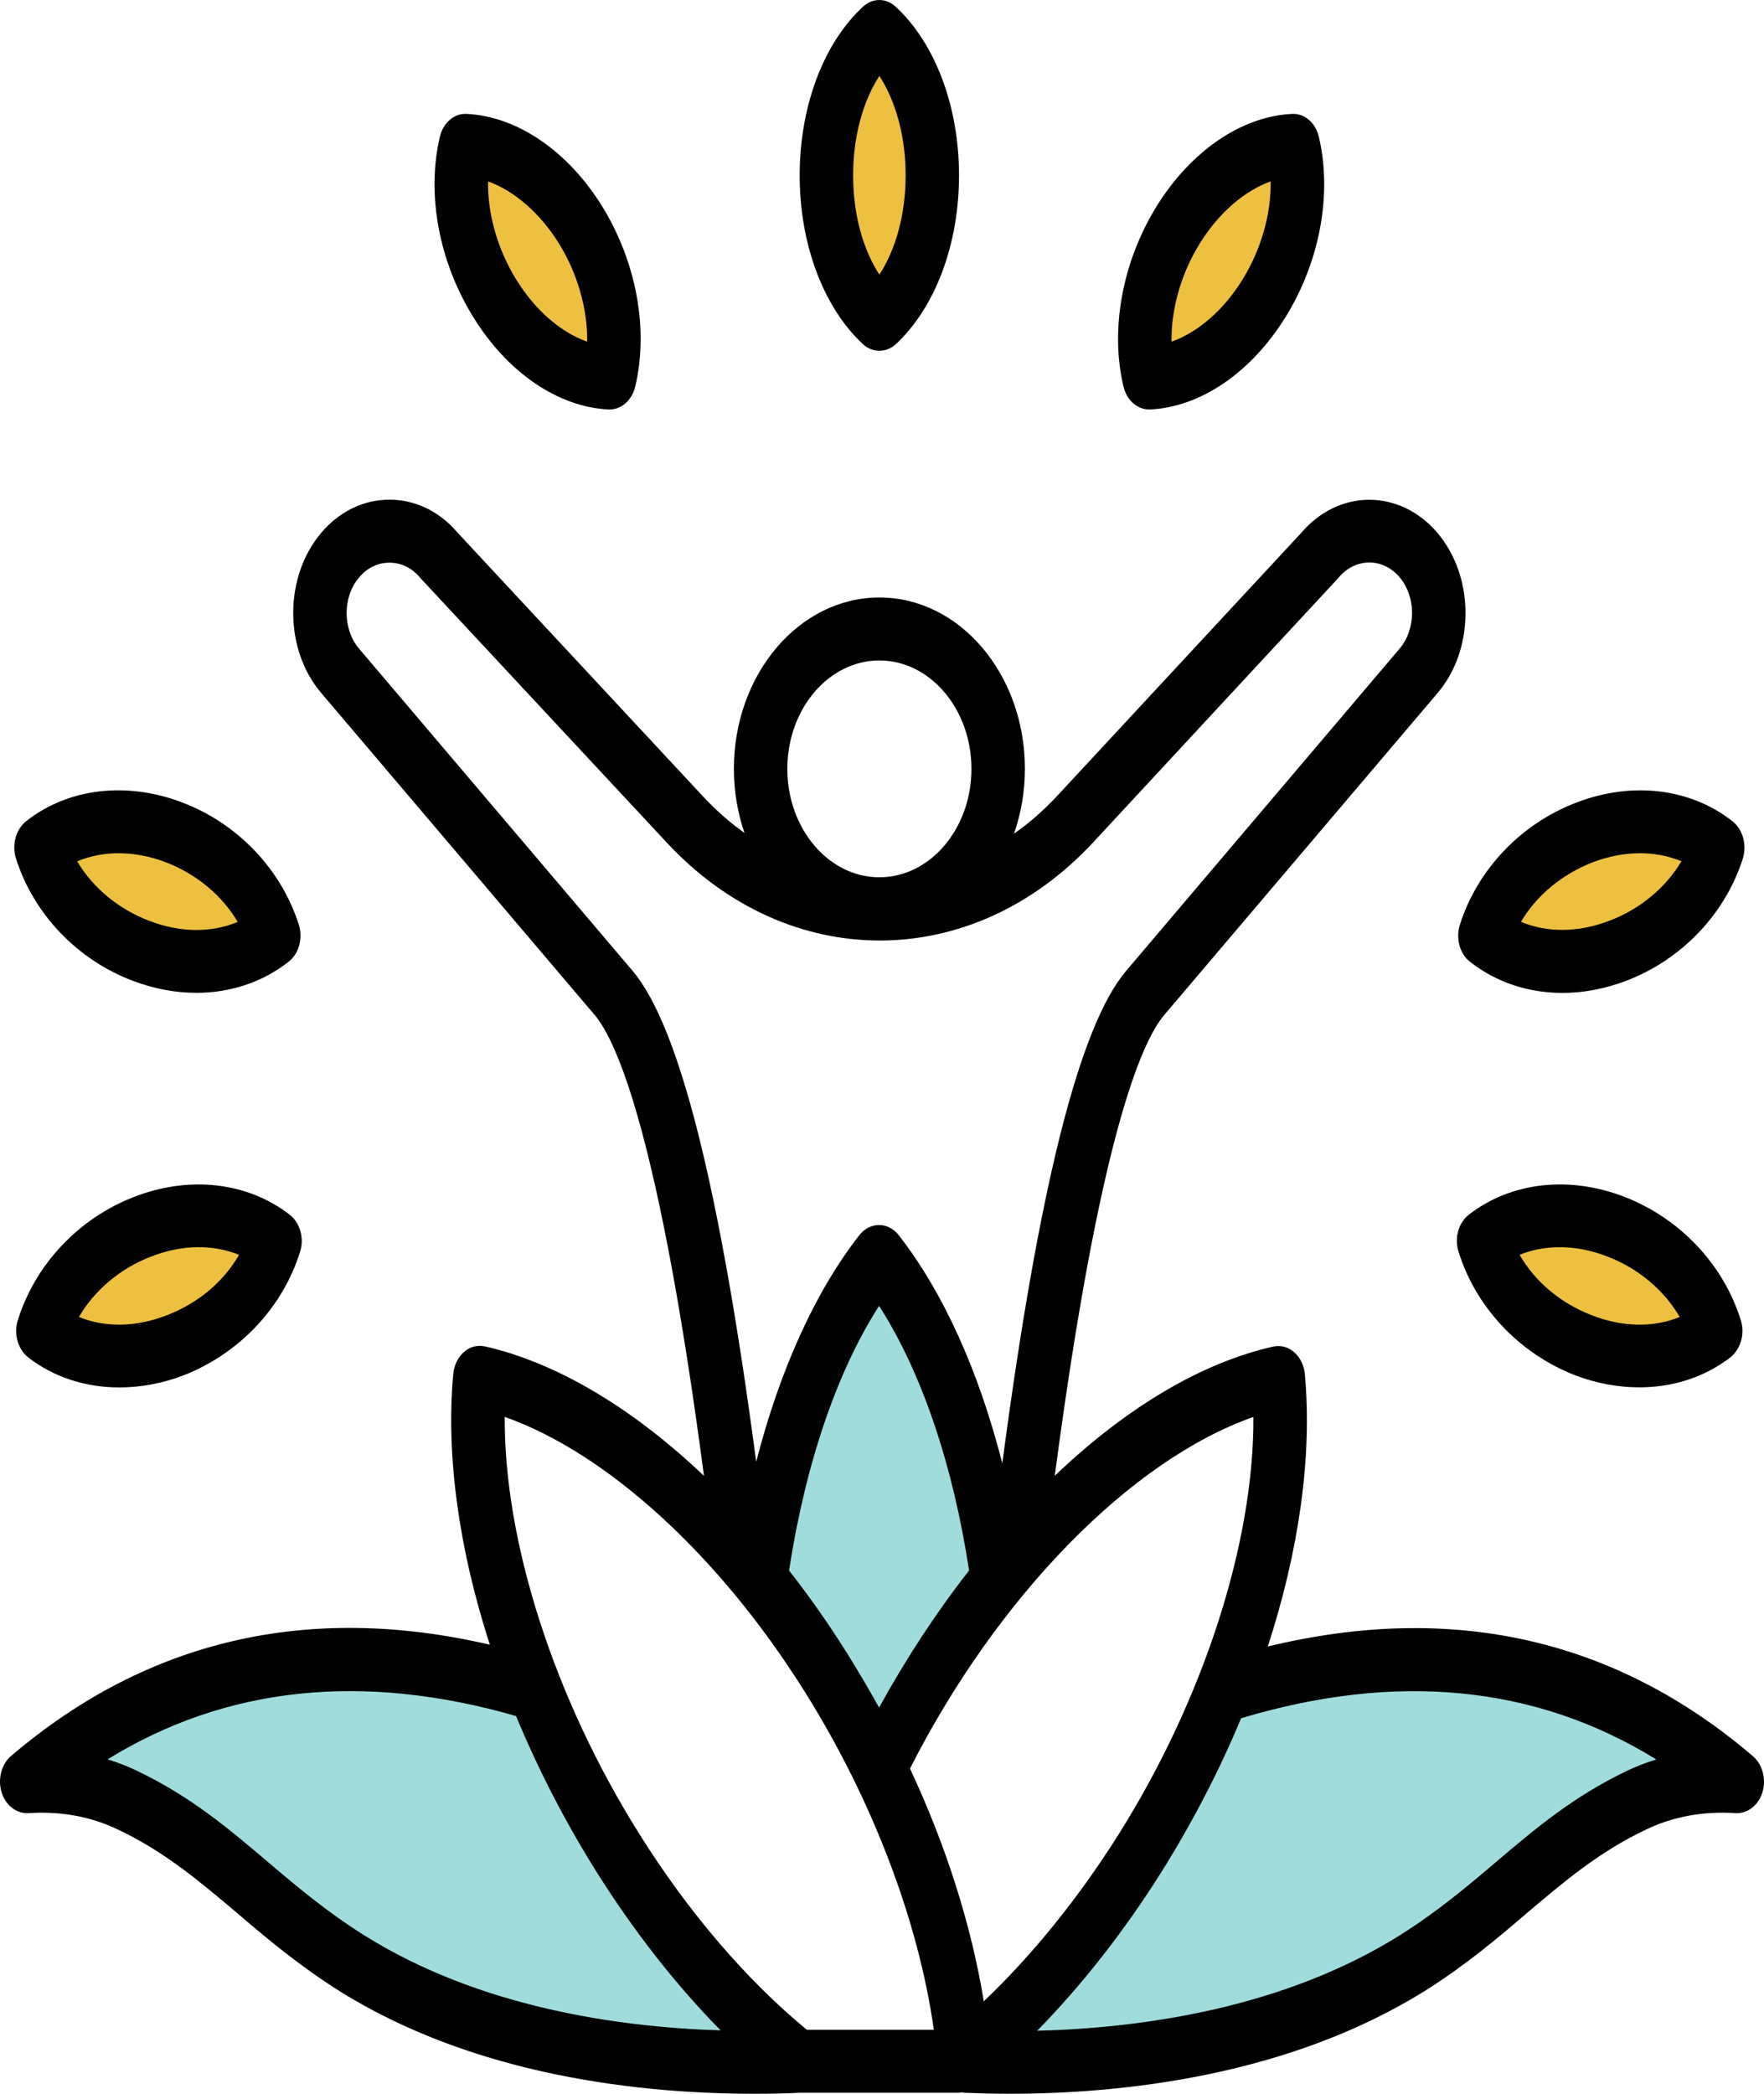
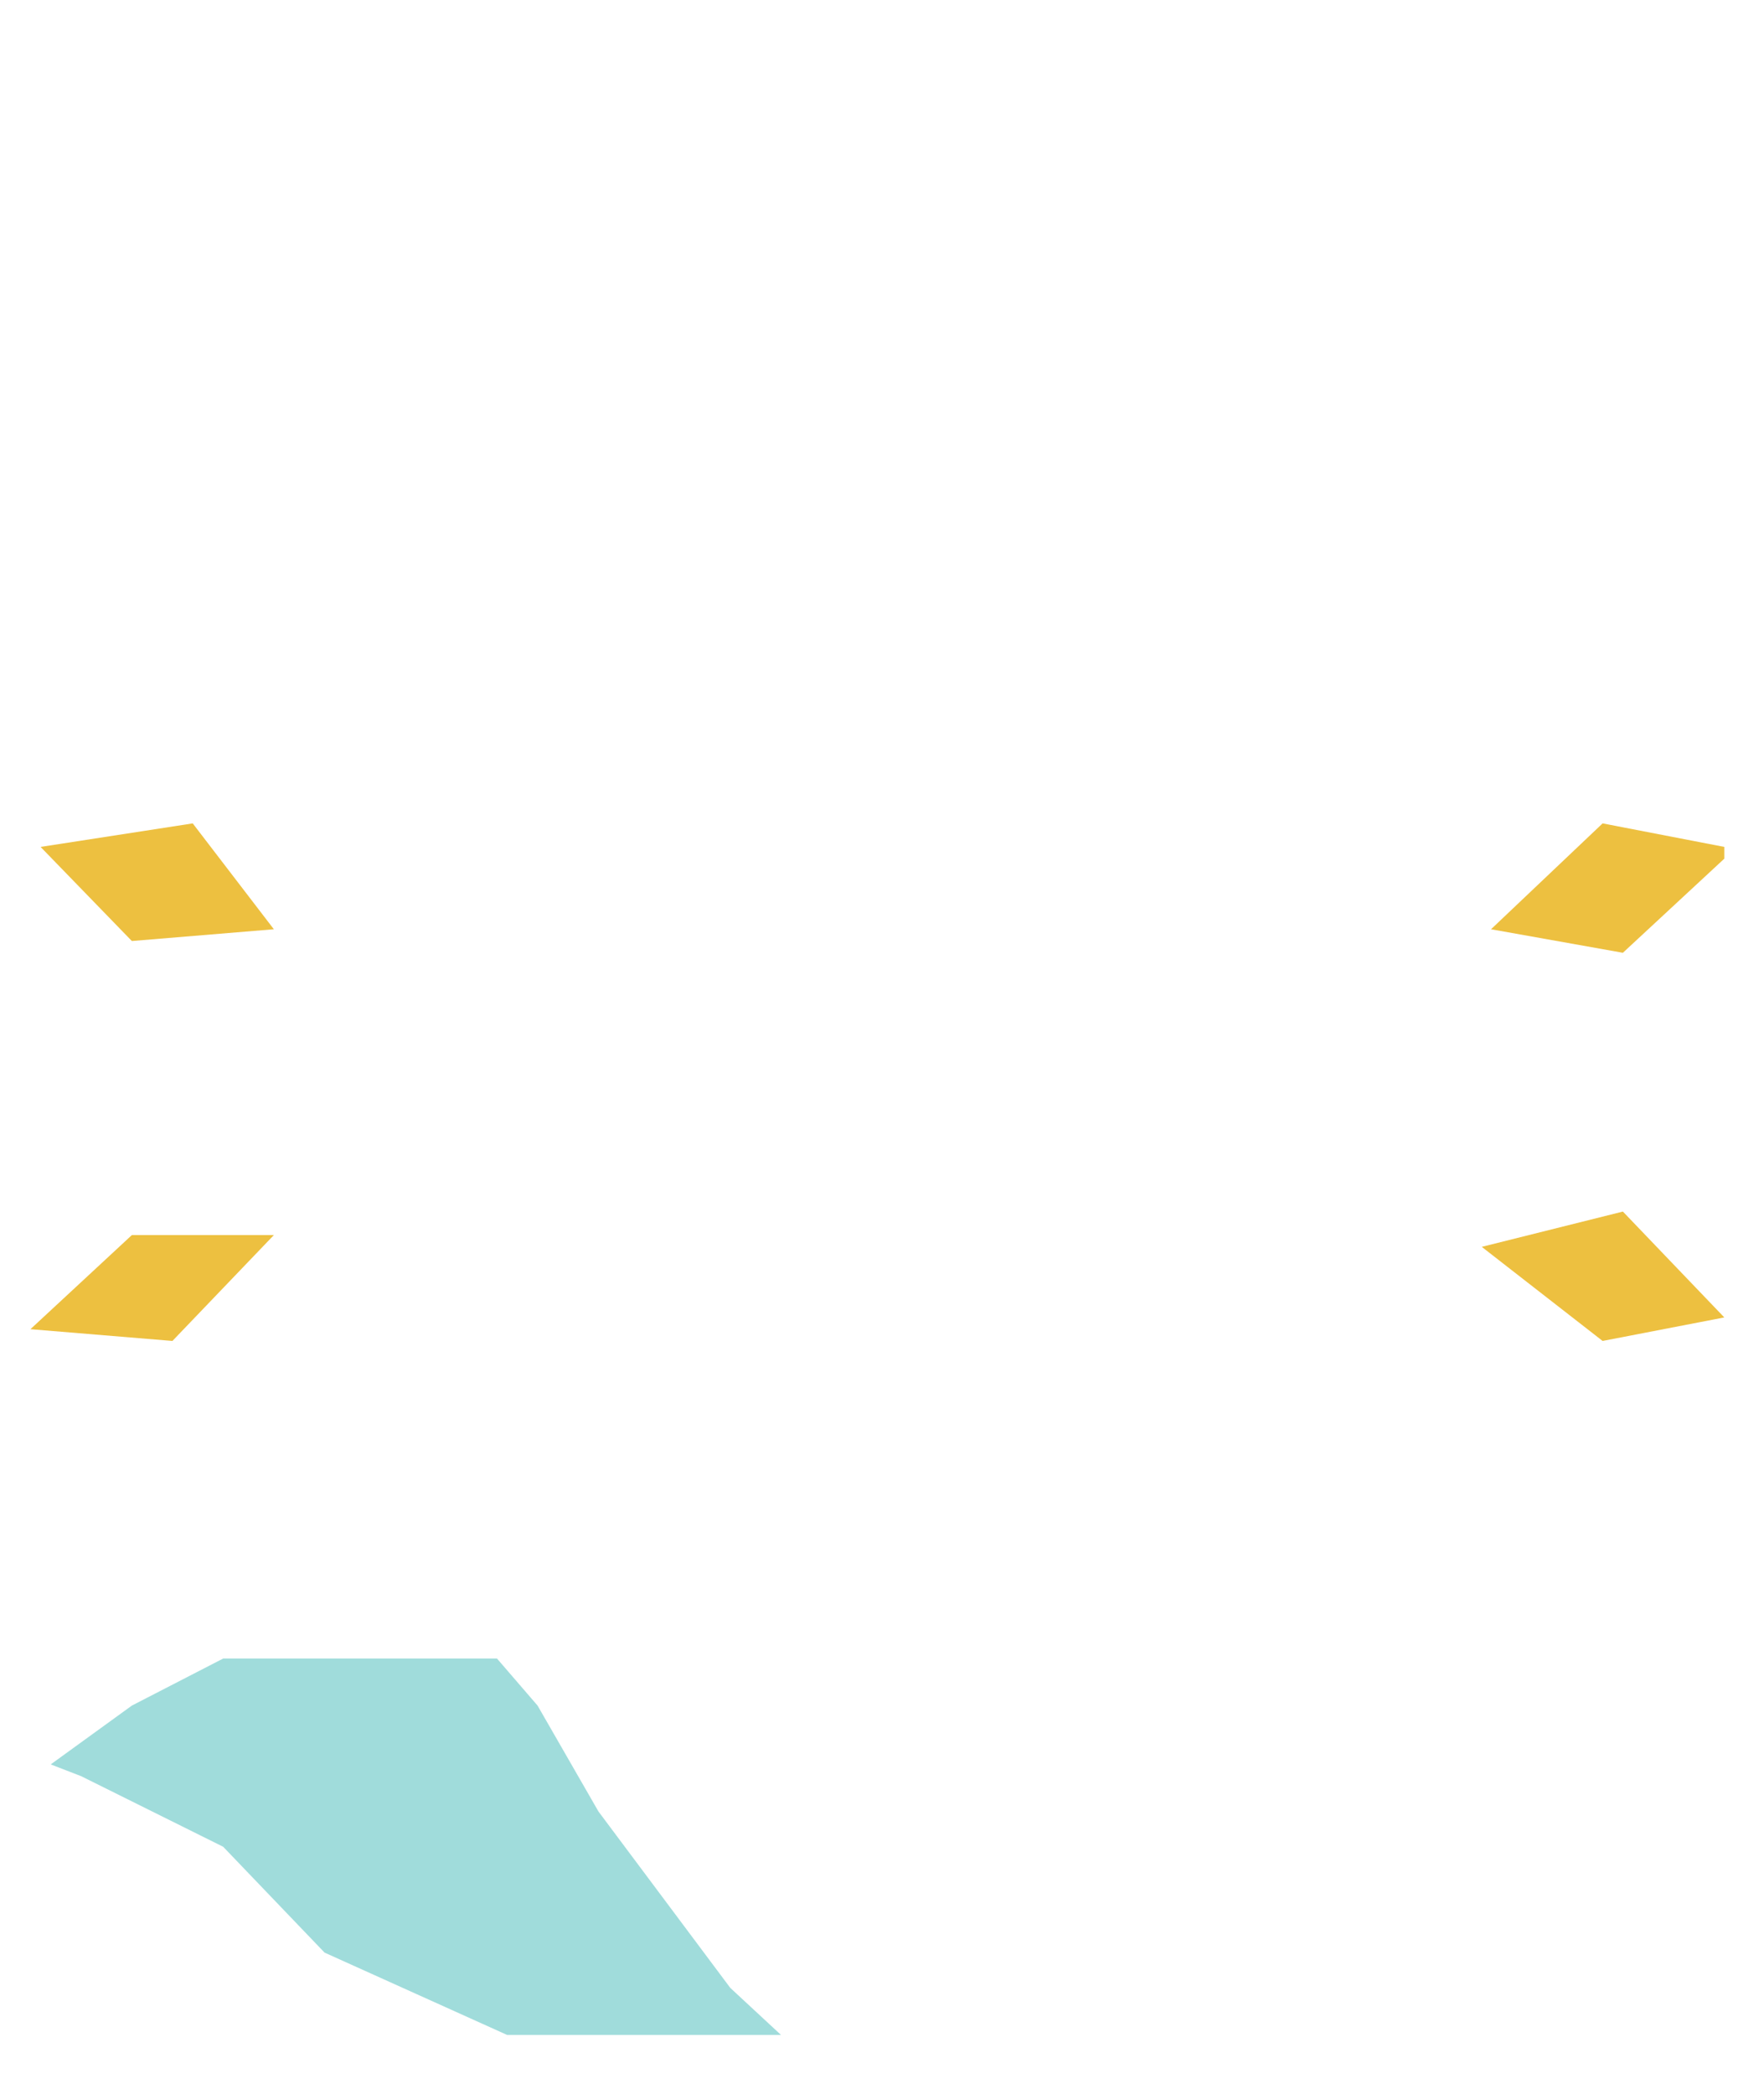
<svg xmlns="http://www.w3.org/2000/svg" width="75" height="89" viewBox="0 0 75 89" fill="none">
  <link type="text/css" id="dark-mode" rel="stylesheet" href="" />
  <style type="text/css" id="dark-mode-custom-style" />
  <path d="M21.562 86.5H33.206L31.05 84.5L25.444 77L22.856 72.5L21.131 70.5H17.681H13.8H9.488L5.606 72.5L2.156 75L3.45 75.5L9.488 78.5L13.8 83L21.562 86.5Z" fill="#A0DCDB" />
-   <path d="M39.675 78.5L40.2 80.783L42.263 87L44.85 83L49.163 76L52.612 71L56.062 70.5H63.394L71.156 72.5L73.312 75L67.275 78.5L64.256 80.5L58.65 84.5L52.612 86L42.263 87L40.2 80.783L39.126 77.546L33.638 68L31.913 66L34.931 57.5L37.519 53L40.538 58.5L42.694 63.5L43.556 66L37.95 74L39.126 77.546L39.675 78.5Z" fill="#A0DCDB" />
  <path d="M7.331 57L11.644 52.5H5.606L1.294 56.5L7.331 57Z" fill="#EDC040" />
  <path d="M5.606 40L11.644 39.5L8.194 35L1.725 36L5.606 40Z" fill="#EDC040" />
-   <path d="M25.444 9.5L20.269 7L21.131 13L25.875 16L25.444 9.5Z" fill="#EDC040" />
-   <path d="M34.931 6.5L37.519 2L40.106 7L37.519 13.5L34.931 6.5Z" fill="#EDC040" />
-   <path d="M50.456 9.5L55.2 6.5L54.337 12.5L49.163 16L50.456 9.5Z" fill="#EDC040" />
  <path d="M68.138 35L73.312 36V36.5L69 40.5L63.394 39.5L68.138 35Z" fill="#EDC040" />
  <path d="M69 51.5L63 53L68.138 57L73.312 56L69 51.5Z" fill="#EDC040" />
-   <path fill-rule="evenodd" clip-rule="evenodd" d="M7.108 55.902C5.794 56.422 4.458 56.433 3.355 55.981C4.013 54.851 5.096 53.926 6.409 53.419C7.723 52.899 9.06 52.887 10.162 53.34C9.508 54.481 8.425 55.394 7.108 55.902ZM5.701 50.876C3.345 51.789 1.497 53.745 0.758 56.118C0.574 56.693 0.758 57.35 1.199 57.7C2.295 58.547 3.646 58.976 5.073 58.976C5.975 58.976 6.907 58.806 7.82 58.456C10.176 57.531 12.024 55.575 12.759 53.206C12.943 52.632 12.756 51.974 12.318 51.636C10.53 50.246 8.057 49.963 5.701 50.876ZM7.034 36.645C8.351 37.153 9.441 38.058 10.106 39.188C9.01 39.652 7.669 39.652 6.353 39.144C5.036 38.648 3.946 37.731 3.281 36.614C4.377 36.149 5.714 36.149 7.034 36.645ZM5.654 41.694C6.55 42.033 7.462 42.202 8.348 42.202C9.795 42.202 11.165 41.75 12.271 40.88C12.709 40.541 12.89 39.884 12.703 39.298C11.95 36.936 10.092 34.996 7.729 34.103C5.367 33.209 2.894 33.505 1.112 34.906C0.674 35.256 0.494 35.909 0.681 36.499C1.433 38.861 3.295 40.805 5.654 41.694ZM67.663 55.902C66.35 55.395 65.264 54.478 64.609 53.34C65.708 52.888 67.045 52.9 68.362 53.419C69.675 53.927 70.758 54.852 71.417 55.981C70.317 56.434 68.977 56.422 67.663 55.902ZM69.074 50.877C66.718 49.964 64.241 50.243 62.453 51.632C62.012 51.971 61.828 52.628 62.012 53.203C62.747 55.576 64.595 57.528 66.952 58.453C67.864 58.803 68.796 58.972 69.699 58.972C71.123 58.972 72.476 58.543 73.572 57.697C74.01 57.347 74.197 56.693 74.013 56.115C73.275 53.746 71.43 51.794 69.074 50.877ZM67.737 36.645C69.057 36.15 70.394 36.15 71.49 36.61C70.825 37.728 69.736 38.645 68.419 39.141C67.102 39.648 65.765 39.648 64.666 39.184C65.331 38.058 66.42 37.157 67.737 36.645ZM62.503 40.884C63.606 41.754 64.98 42.206 66.427 42.206C67.309 42.206 68.222 42.037 69.121 41.699C71.483 40.805 73.342 38.865 74.097 36.504C74.281 35.917 74.104 35.26 73.662 34.91C71.881 33.509 69.408 33.206 67.045 34.107C64.682 35.001 62.824 36.941 62.072 39.302C61.885 39.888 62.062 40.546 62.503 40.884ZM23.762 10.344C24.561 11.631 24.985 13.158 24.965 14.524C23.849 14.13 22.756 13.19 21.954 11.891C21.155 10.604 20.727 9.089 20.751 7.711C21.864 8.109 22.96 9.057 23.762 10.344ZM25.871 17.405H25.918C26.426 17.405 26.873 17.011 27.011 16.421C27.585 13.993 27.057 11.124 25.597 8.762C24.14 6.413 21.984 4.945 19.842 4.842C19.317 4.807 18.842 5.216 18.702 5.815C18.127 8.255 18.659 11.112 20.119 13.473C21.573 15.835 23.725 17.303 25.871 17.405ZM51.014 10.344C51.812 9.058 52.908 8.109 54.025 7.711C54.048 9.089 53.624 10.604 52.822 11.891C52.023 13.19 50.927 14.127 49.81 14.524C49.787 13.158 50.212 11.631 51.014 10.344ZM48.858 17.405H48.905C51.047 17.302 53.199 15.835 54.66 13.473C56.117 11.112 56.648 8.255 56.074 5.815C55.933 5.216 55.459 4.811 54.934 4.842C52.788 4.945 50.639 6.413 49.179 8.762C47.718 11.124 47.19 13.993 47.765 16.421C47.899 17.007 48.347 17.405 48.858 17.405ZM69.125 75.297C66.892 76.372 65.295 77.714 63.604 79.15C62.37 80.201 61.094 81.272 59.51 82.267C54.533 85.385 48.487 86.211 44.099 86.321C46.001 84.377 47.792 82.098 49.376 79.579C50.706 77.458 51.846 75.254 52.768 73.038C59.392 71.051 65.314 71.637 70.421 74.79C69.977 74.924 69.543 75.093 69.125 75.297ZM11.391 79.147C9.703 77.714 8.105 76.368 5.87 75.294C5.452 75.089 5.017 74.92 4.573 74.786C9.609 71.681 15.434 71.071 21.942 72.944C22.871 75.191 24.021 77.427 25.367 79.576C26.952 82.094 28.74 84.377 30.638 86.305C26.273 86.172 20.364 85.322 15.485 82.264C13.904 81.272 12.627 80.197 11.391 79.147ZM34.2 71.885C30.557 66.08 25.785 61.755 21.46 60.228C21.43 65.538 23.555 72.189 27.198 77.982C29.277 81.292 31.733 84.161 34.307 86.282H39.704C39.053 81.654 37.088 76.482 34.2 71.885ZM15.271 27.578C14.559 26.744 14.559 25.374 15.271 24.54C15.612 24.134 16.07 23.918 16.557 23.918C17.045 23.918 17.503 24.134 17.848 24.54C17.861 24.552 17.871 24.575 17.884 24.583L28.351 35.819C33.525 41.376 41.322 41.364 46.489 35.795L56.892 24.579C56.902 24.555 56.916 24.543 56.929 24.535C57.641 23.701 58.794 23.701 59.506 24.535C59.847 24.941 60.037 25.484 60.037 26.05C60.037 26.625 59.847 27.168 59.506 27.573L47.882 41.266C45.894 43.603 44.166 50.471 42.615 62.203C41.609 58.259 40.095 54.918 38.21 52.502C37.996 52.23 37.692 52.072 37.375 52.072C37.057 52.072 36.753 52.23 36.539 52.502C34.664 54.894 33.157 58.228 32.151 62.136C30.604 50.447 28.876 43.603 26.894 41.265L15.271 27.578ZM37.389 28.074C35.23 28.074 33.475 30.14 33.475 32.682C33.475 35.225 35.23 37.291 37.389 37.291C39.548 37.291 41.303 35.225 41.303 32.682C41.303 30.144 39.545 28.074 37.389 28.074ZM36.025 70.291C35.24 69.035 34.411 67.862 33.549 66.757C34.244 62.227 35.581 58.307 37.376 55.509C39.174 58.311 40.511 62.227 41.202 66.757C39.799 68.551 38.512 70.519 37.376 72.585C36.951 71.818 36.5 71.05 36.025 70.291ZM47.553 77.985C51.195 72.192 53.321 65.54 53.291 60.231C48.104 62.05 42.429 67.819 38.69 75.175C40.224 78.461 41.297 81.826 41.828 85.069C43.89 83.109 45.845 80.692 47.553 77.985ZM74.53 74.651C68.674 69.649 61.743 68.091 53.903 69.988C55.229 65.91 55.801 61.9 55.477 58.401C55.443 58.039 55.279 57.701 55.022 57.476C54.765 57.252 54.444 57.173 54.133 57.24C51.115 57.917 47.917 59.802 44.846 62.73C46.751 48.307 48.546 44.277 49.488 43.158L61.112 29.47C61.884 28.565 62.308 27.357 62.308 26.058C62.308 24.771 61.884 23.563 61.112 22.646C59.521 20.785 56.938 20.773 55.34 22.634L44.956 33.823C44.378 34.444 43.76 34.988 43.111 35.436C43.409 34.59 43.576 33.654 43.576 32.681C43.576 28.659 40.802 25.397 37.39 25.397C33.977 25.397 31.203 28.659 31.203 32.681C31.203 33.642 31.364 34.555 31.651 35.405C31.033 34.964 30.441 34.444 29.883 33.846L19.432 22.617C18.664 21.724 17.644 21.24 16.558 21.24C15.462 21.24 14.433 21.736 13.664 22.641C12.892 23.554 12.467 24.766 12.467 26.053C12.467 27.352 12.892 28.56 13.664 29.465L25.288 43.149C26.23 44.267 28.028 48.301 29.93 62.733C26.899 59.853 23.67 57.924 20.615 57.231C20.301 57.165 19.98 57.243 19.726 57.468C19.472 57.692 19.308 58.031 19.272 58.393C18.951 61.872 19.516 65.858 20.826 69.912C13.095 68.118 6.255 69.708 0.469 74.643C0.061 74.993 -0.102 75.615 0.065 76.178C0.232 76.733 0.69 77.091 1.194 77.071C2.588 76.981 3.875 77.217 5.021 77.772C7.003 78.709 8.49 79.976 10.068 81.306C11.361 82.412 12.704 83.541 14.422 84.628C20.271 88.288 27.383 89 32.065 89C32.78 89 33.435 88.988 34.024 88.957H40.751C40.821 88.957 40.892 88.945 40.958 88.933V88.957C41.553 88.98 42.218 89 42.94 89C47.619 89 54.734 88.276 60.58 84.628C62.301 83.545 63.641 82.416 64.934 81.306C66.512 79.972 67.999 78.709 69.981 77.772C71.127 77.217 72.41 76.981 73.808 77.071C74.309 77.095 74.767 76.733 74.937 76.178C75.101 75.623 74.937 75.001 74.53 74.651ZM37.389 3.228C38.098 4.322 38.505 5.825 38.505 7.451C38.505 9.088 38.098 10.579 37.389 11.674C36.677 10.579 36.273 9.088 36.273 7.451C36.273 5.825 36.677 4.322 37.389 3.228ZM36.684 14.625C36.888 14.818 37.139 14.908 37.389 14.908C37.636 14.908 37.887 14.818 38.094 14.625C39.772 13.054 40.775 10.378 40.775 7.454C40.775 4.542 39.772 1.854 38.091 0.295C37.68 -0.098 37.095 -0.098 36.681 0.295C35 1.854 34 4.542 34 7.454C34 10.378 35.003 13.054 36.684 14.625Z" fill="black" />
</svg>